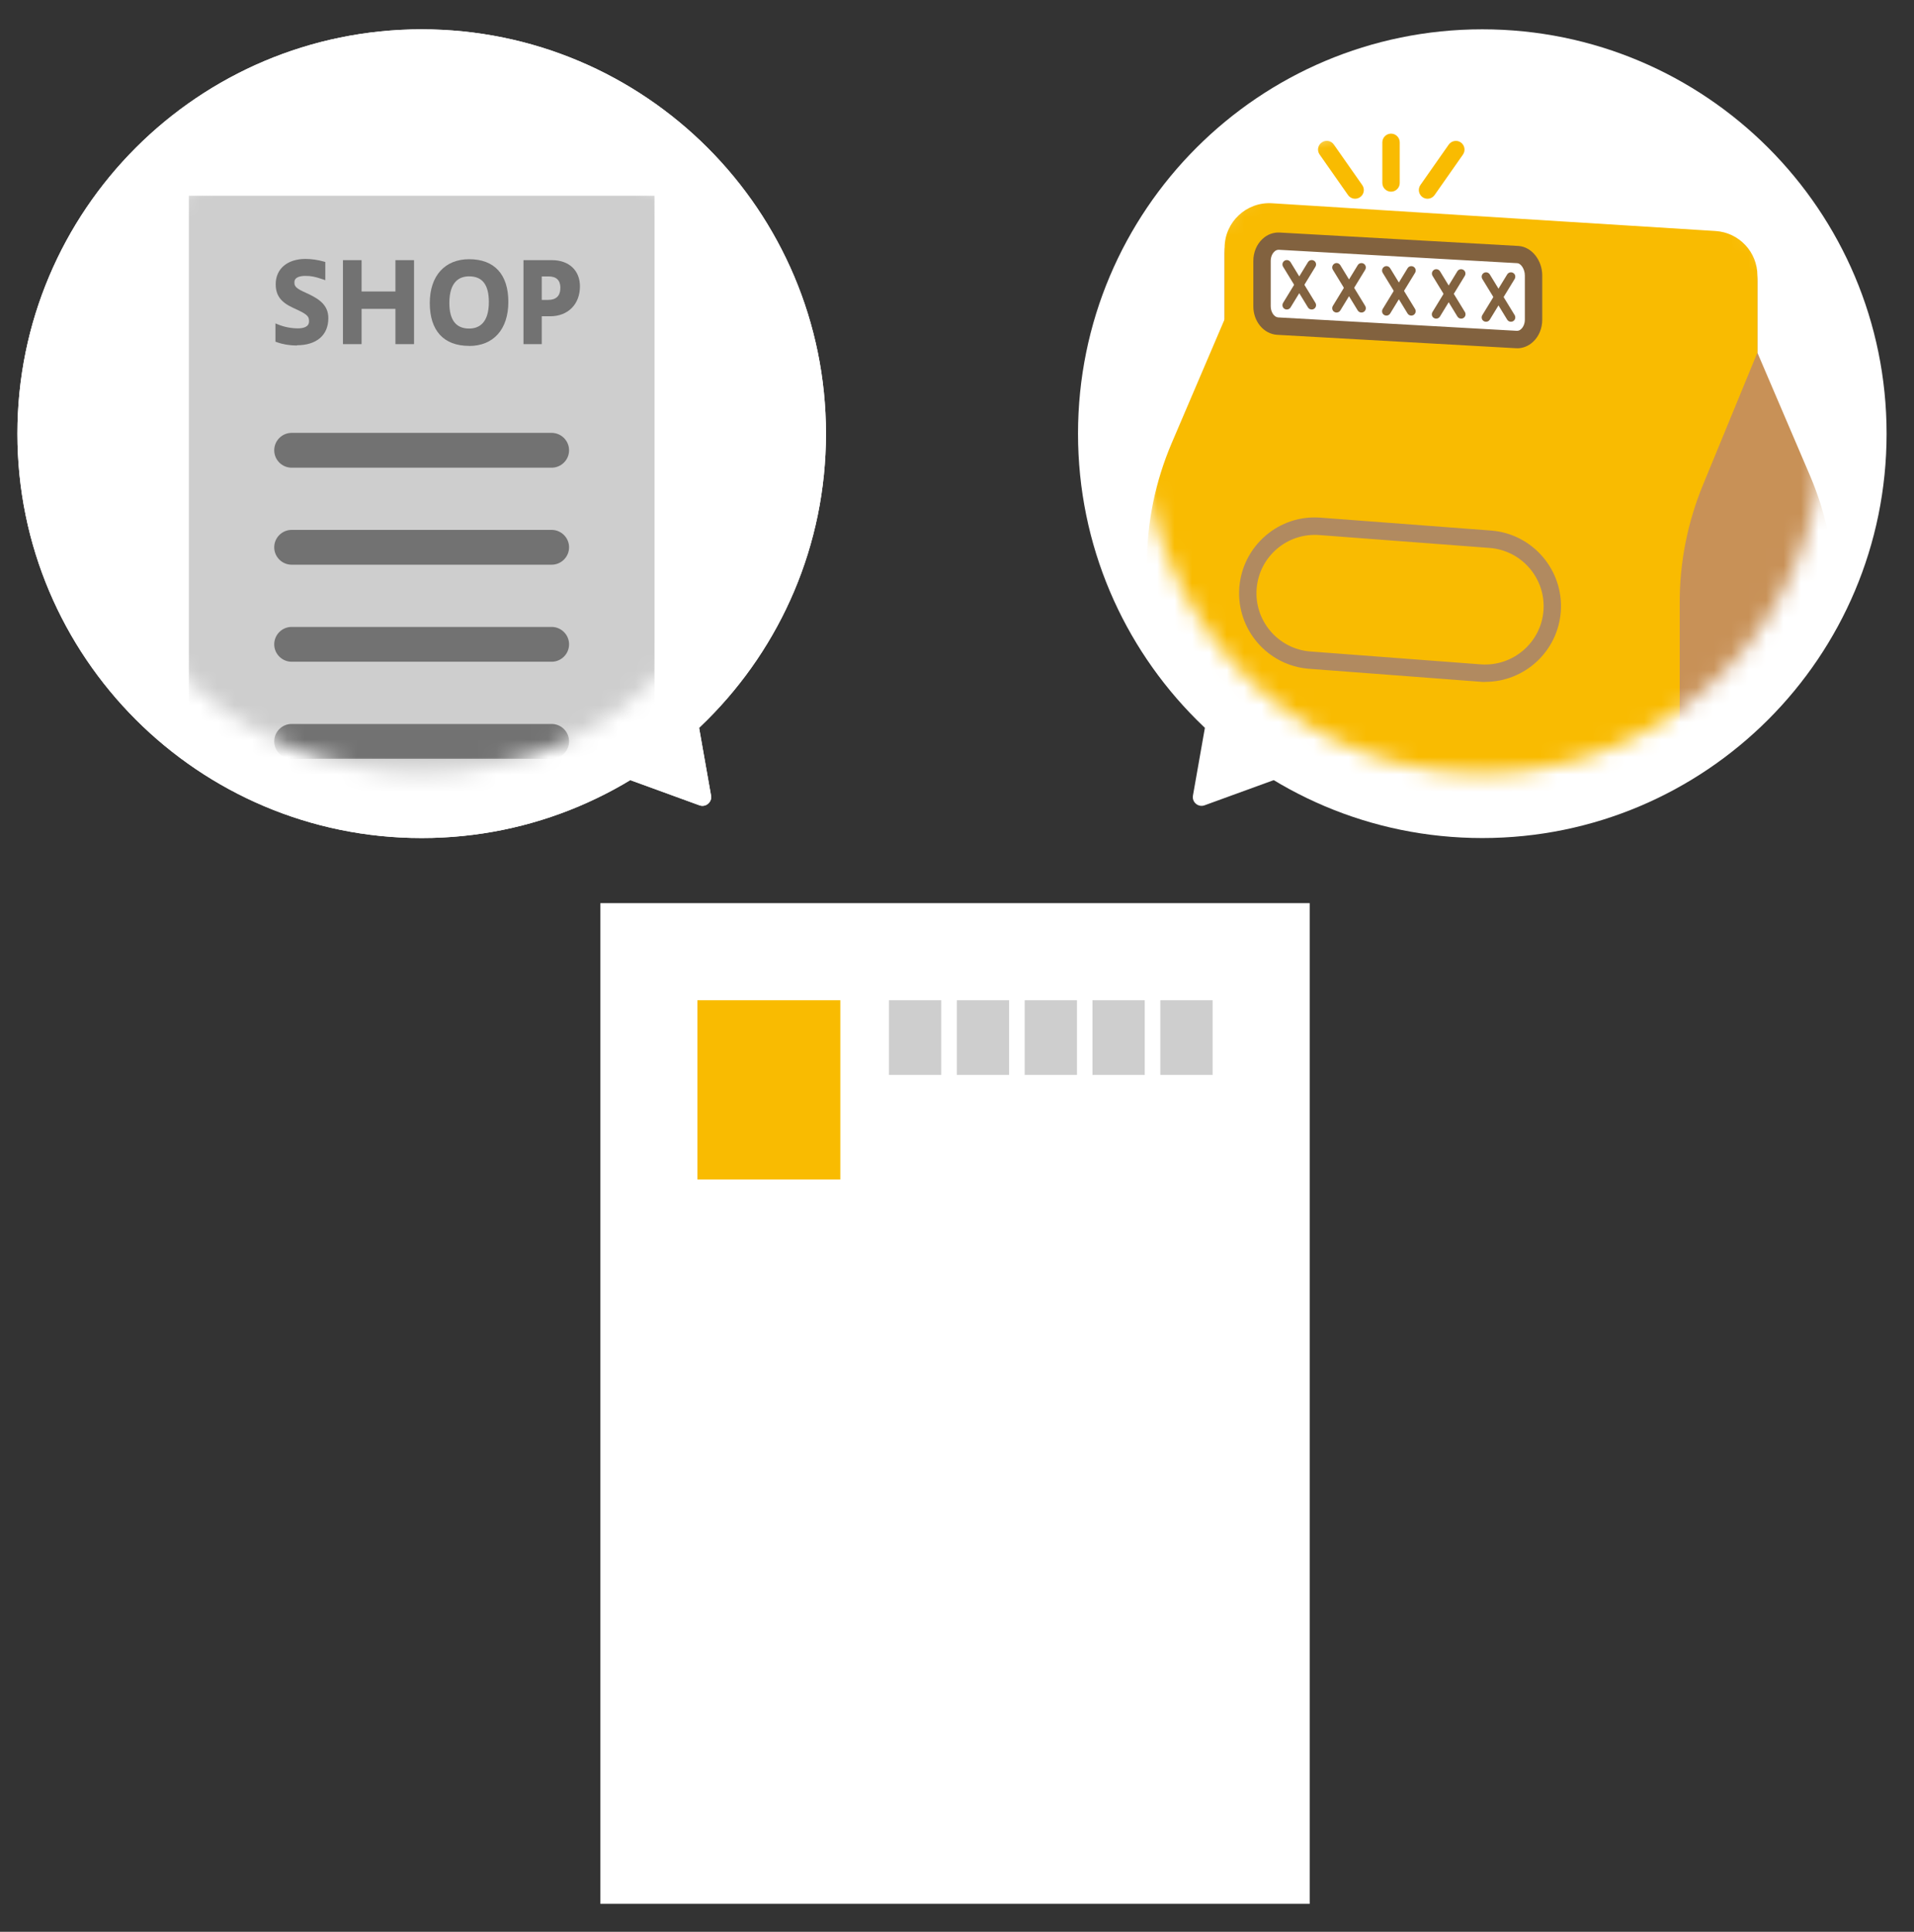
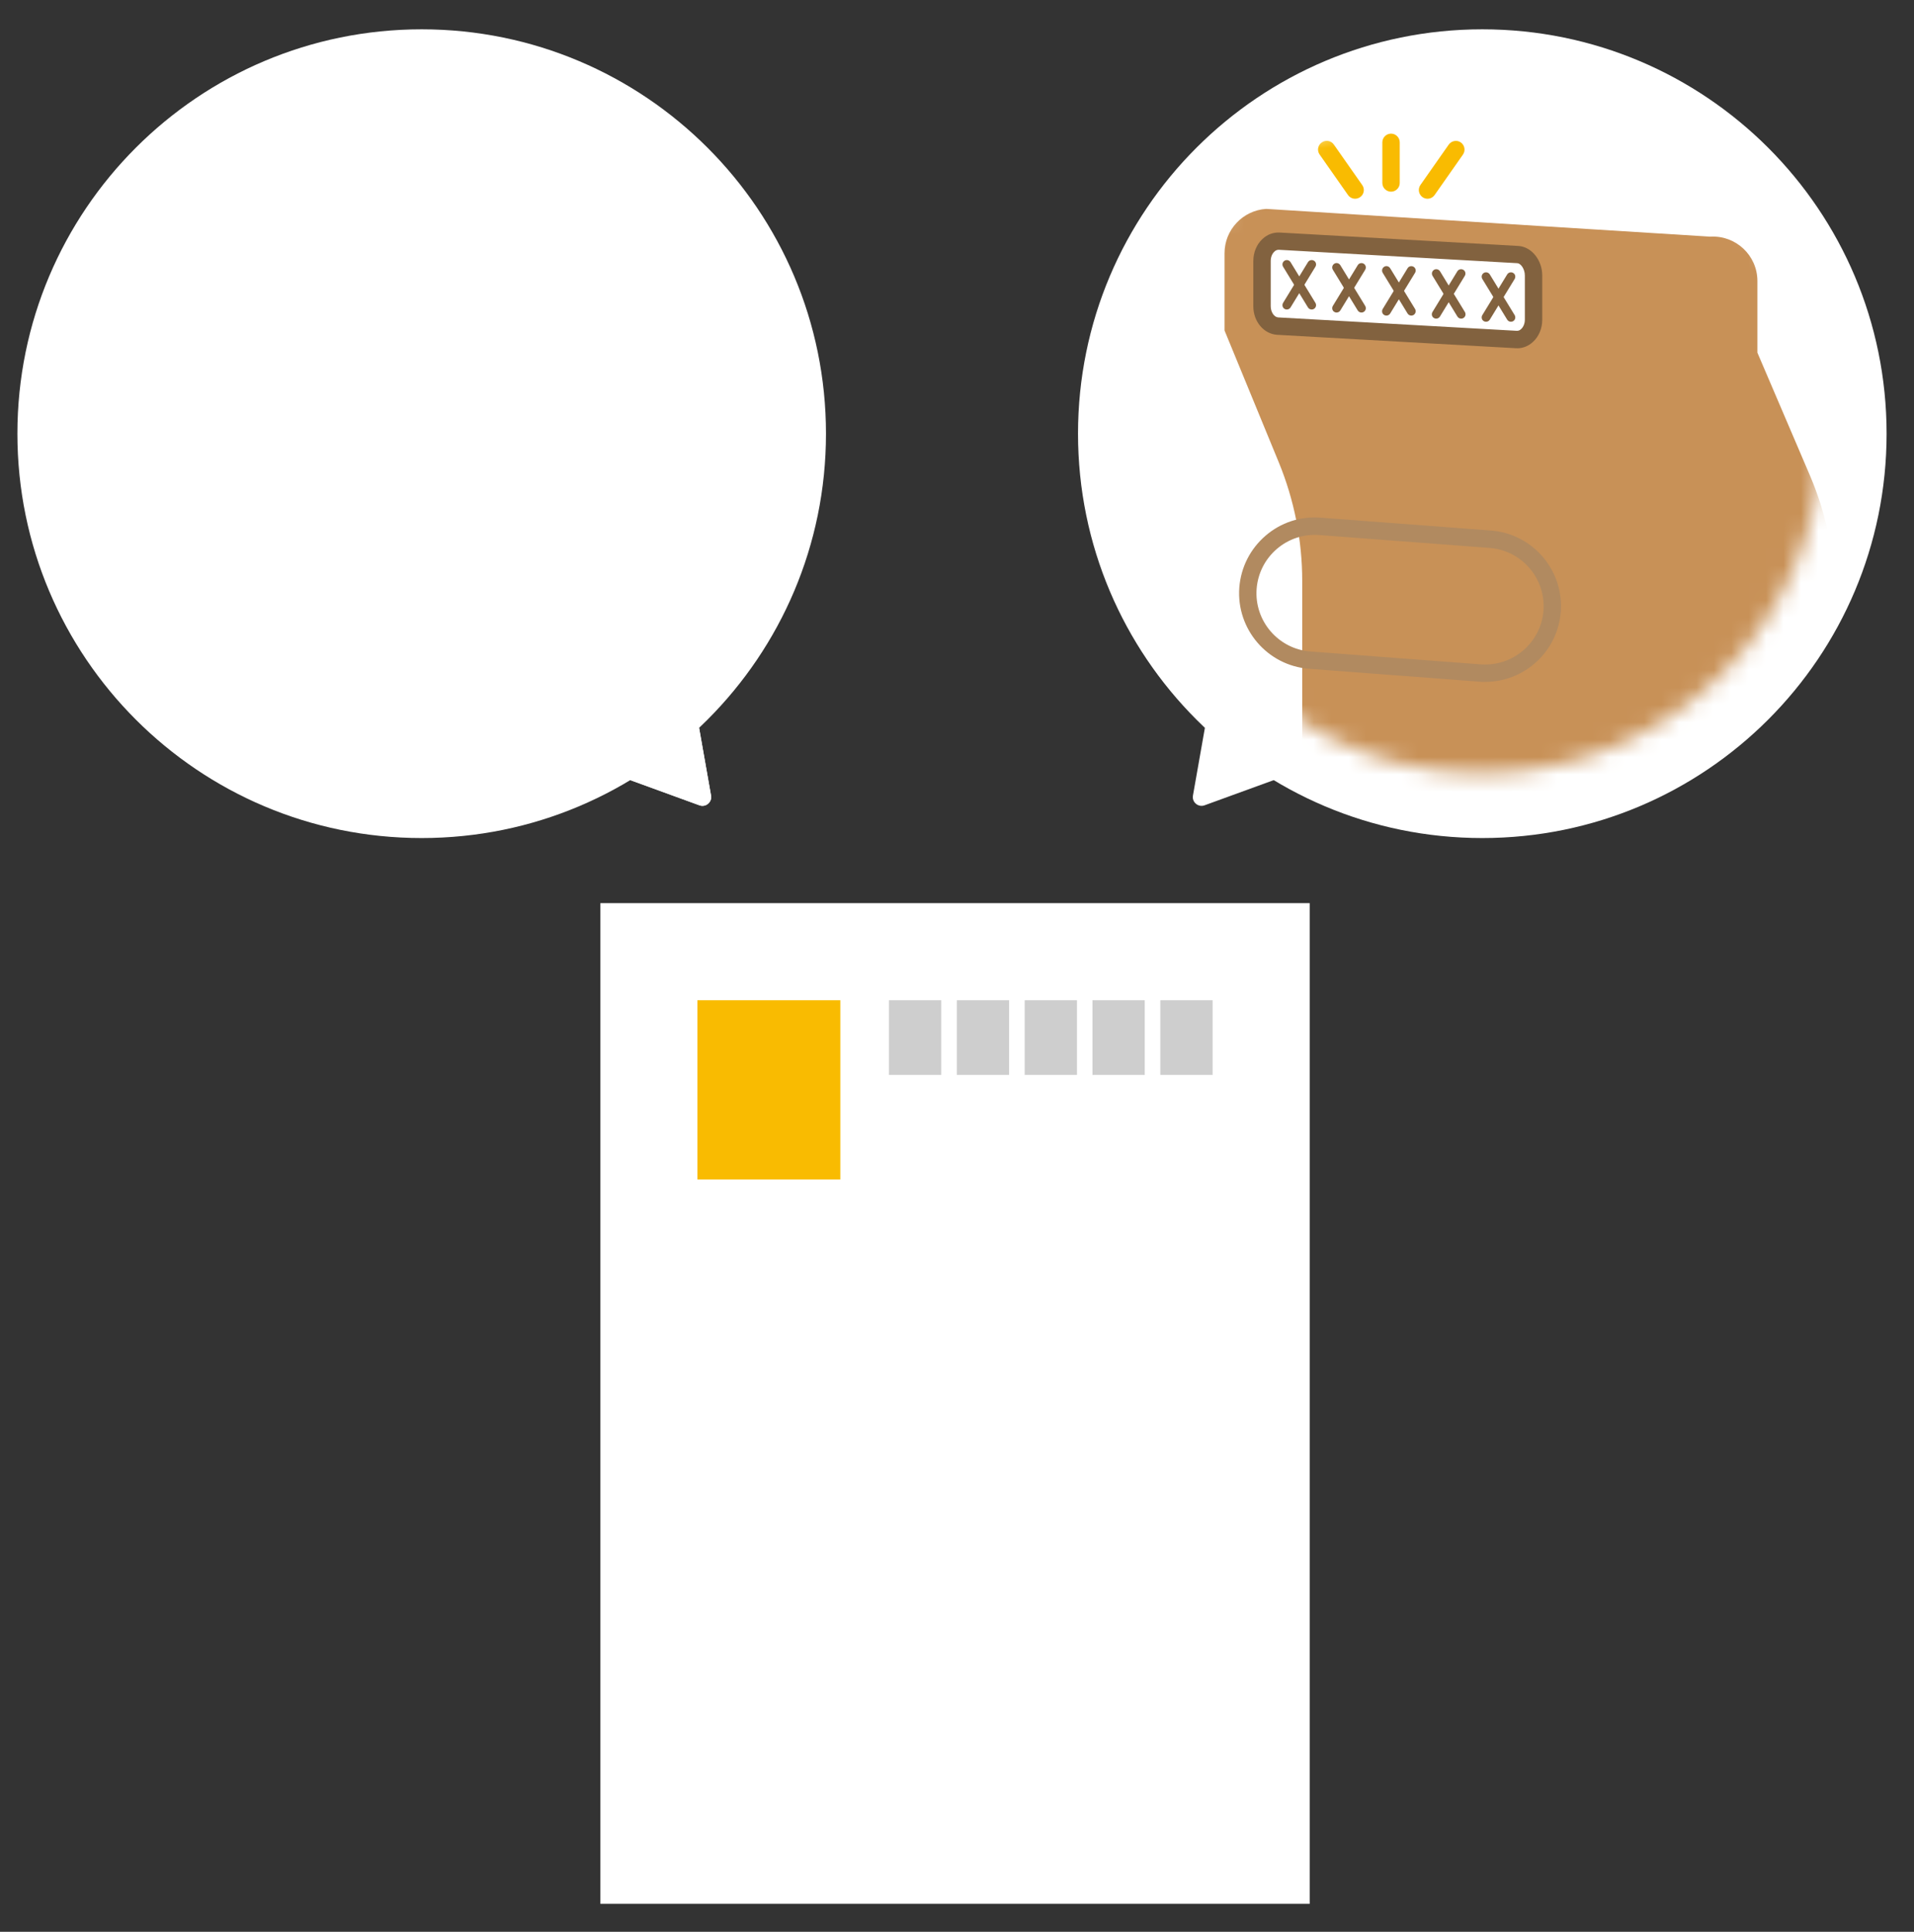
<svg xmlns="http://www.w3.org/2000/svg" width="110" height="111" viewBox="0 0 110 111" fill="none">
  <rect x="0" y="0" width="110" height="111" fill="#333333" stroke="none" />
  <path d="M75.27 51.894H34.505V109.394H75.27V51.894Z" fill="white" />
  <path d="M48.295 57.474H40.08V67.774H48.295V57.474Z" fill="#F9BB01" />
  <path d="M54.095 57.474H51.09V61.764H54.095V57.474Z" fill="#CECECE" />
  <path d="M57.995 57.474H54.99V61.764H57.995V57.474Z" fill="#CECECE" />
  <path d="M61.895 57.474H58.89V61.764H61.895V57.474Z" fill="#CECECE" />
  <path d="M65.79 57.474H62.785V61.764H65.79V57.474Z" fill="#CECECE" />
  <path d="M69.69 57.474H66.685V61.764H69.69V57.474Z" fill="#CECECE" />
  <path d="M24.235 48.154C37.067 48.154 47.47 37.751 47.47 24.919C47.47 12.086 37.067 1.684 24.235 1.684C11.402 1.684 1 12.086 1 24.919C1 37.751 11.402 48.154 24.235 48.154Z" fill="white" />
  <path d="M40.865 45.714L40.055 41.124C39.99 40.744 39.535 40.579 39.24 40.829L35.67 43.824C35.375 44.069 35.46 44.544 35.82 44.679L40.2 46.274C40.56 46.404 40.93 46.094 40.865 45.719V45.714Z" fill="white" />
-   <path d="M24.235 48.154C37.067 48.154 47.47 37.751 47.47 24.919C47.47 12.086 37.067 1.684 24.235 1.684C11.402 1.684 1 12.086 1 24.919C1 37.751 11.402 48.154 24.235 48.154Z" fill="white" />
  <path d="M40.865 45.714L40.055 41.124C39.99 40.744 39.535 40.579 39.24 40.829L35.67 43.824C35.375 44.069 35.46 44.544 35.82 44.679L40.2 46.274C40.56 46.404 40.93 46.094 40.865 45.719V45.714Z" fill="white" />
  <mask id="mask0_266_25872" style="mask-type:luminance" maskUnits="userSpaceOnUse" x="4" y="5" width="40" height="40">
-     <path d="M43.755 24.918C43.755 14.138 35.015 5.398 24.235 5.398C13.455 5.398 4.71 14.138 4.71 24.918C4.71 35.698 13.45 44.438 24.23 44.438C36.43 44.438 43.75 33.963 43.75 24.918H43.755Z" fill="white" />
-   </mask>
+     </mask>
  <g mask="url(#mask0_266_25872)">
    <path d="M37.615 11.248H10.855V51.324H37.615V11.248Z" fill="#CECECE" />
    <path d="M15.955 18.774C16.265 18.904 16.69 18.999 17.115 18.999C17.66 18.999 17.885 18.774 17.885 18.474C17.885 18.159 17.79 17.999 17.21 17.724L16.9 17.579C16.185 17.249 15.97 16.874 15.97 16.334C15.97 15.579 16.535 15.009 17.555 15.009C17.85 15.009 18.235 15.059 18.57 15.154V15.934C18.16 15.794 17.91 15.739 17.555 15.739C17.07 15.739 16.795 15.914 16.795 16.234C16.795 16.494 16.885 16.649 17.355 16.874L17.685 17.024C18.42 17.369 18.755 17.704 18.755 18.299C18.755 19.174 18.16 19.729 17.07 19.729C16.64 19.729 16.25 19.649 15.96 19.544V18.774H15.955Z" fill="#727272" />
    <path d="M17.065 19.853C16.665 19.853 16.255 19.788 15.915 19.663L15.83 19.633V18.583L16.005 18.653C16.33 18.788 16.745 18.868 17.115 18.868C17.41 18.868 17.76 18.798 17.76 18.468C17.76 18.238 17.735 18.108 17.155 17.833L16.845 17.688C16.135 17.363 15.845 16.968 15.845 16.328C15.845 15.448 16.515 14.878 17.555 14.878C17.89 14.878 18.28 14.933 18.605 15.028L18.695 15.053V16.098L18.53 16.043C18.105 15.898 17.88 15.853 17.555 15.853C17.265 15.853 16.92 15.918 16.92 16.218C16.92 16.398 16.945 16.523 17.405 16.743L17.73 16.893C18.415 17.218 18.87 17.578 18.87 18.283C18.87 19.258 18.195 19.838 17.06 19.838L17.065 19.853ZM16.08 19.453C16.38 19.548 16.725 19.598 17.065 19.598C18.055 19.598 18.625 19.123 18.625 18.293C18.625 17.783 18.365 17.478 17.63 17.128L17.3 16.978C16.825 16.748 16.67 16.563 16.67 16.228C16.67 16.043 16.755 15.613 17.555 15.613C17.86 15.613 18.095 15.648 18.445 15.758V15.248C18.165 15.173 17.84 15.133 17.555 15.133C16.67 15.133 16.095 15.603 16.095 16.333C16.095 16.793 16.24 17.138 16.95 17.468L17.26 17.613C17.845 17.893 18.005 18.078 18.005 18.473C18.005 18.668 17.92 19.123 17.11 19.123C16.765 19.123 16.4 19.063 16.075 18.953V19.453H16.08Z" fill="#727272" />
-     <path d="M19.835 19.648V15.073H20.655V16.873H22.851V15.073H23.671V19.648H22.851V17.623H20.655V19.648H19.835Z" fill="#727272" />
    <path d="M23.795 19.773H22.725V17.748H20.78V19.773H19.71V14.948H20.78V16.748H22.725V14.948H23.795V19.773ZM22.975 19.523H23.545V15.198H22.975V16.998H20.53V15.198H19.96V19.523H20.53V17.498H22.975V19.523Z" fill="#727272" />
    <path d="M24.826 17.414C24.826 15.904 25.686 15.019 26.961 15.019C28.236 15.019 29.091 15.729 29.091 17.349C29.091 18.859 28.246 19.754 26.961 19.754C25.676 19.754 24.826 19.034 24.826 17.419V17.414ZM28.221 17.354C28.221 16.084 27.601 15.754 26.961 15.754C26.321 15.754 25.701 16.139 25.701 17.409C25.701 18.679 26.326 19.004 26.961 19.004C27.596 19.004 28.221 18.619 28.221 17.354Z" fill="#727272" />
    <path d="M26.96 19.874C25.5 19.874 24.7 18.999 24.7 17.414C24.7 15.829 25.585 14.894 26.96 14.894C28.415 14.894 29.215 15.764 29.215 17.349C29.215 18.934 28.35 19.879 26.96 19.879V19.874ZM26.96 15.144C25.72 15.144 24.95 16.014 24.95 17.414C24.95 18.814 25.645 19.624 26.96 19.624C28.195 19.624 28.965 18.749 28.965 17.344C28.965 15.939 28.27 15.139 26.96 15.139V15.144ZM26.96 19.129C26.325 19.129 25.575 18.829 25.575 17.409C25.575 15.804 26.545 15.629 26.96 15.629C27.595 15.629 28.345 15.929 28.345 17.354C28.345 18.954 27.375 19.129 26.96 19.129ZM26.96 15.879C26.44 15.879 25.825 16.144 25.825 17.409C25.825 18.384 26.205 18.879 26.96 18.879C27.48 18.879 28.095 18.614 28.095 17.354C28.095 16.364 27.725 15.879 26.96 15.879Z" fill="#727272" />
    <path d="M30.211 19.648V15.073H31.721C32.601 15.073 33.206 15.573 33.206 16.453C33.206 17.383 32.611 18.048 31.621 18.048H31.006V19.648H30.206H30.211ZM31.011 15.758V17.358H31.496C32.016 17.358 32.331 17.083 32.331 16.533C32.331 16.053 32.056 15.763 31.531 15.763H31.011V15.758Z" fill="#727272" />
    <path d="M31.135 19.773H30.085V14.948H31.72C32.7 14.948 33.33 15.538 33.33 16.453C33.33 17.483 32.645 18.173 31.62 18.173H31.135V19.773ZM30.335 19.523H30.885V17.923H31.62C32.505 17.923 33.08 17.348 33.08 16.453C33.08 15.678 32.56 15.198 31.72 15.198H30.335V19.523ZM31.495 17.483H30.885V15.633H31.53C32.11 15.633 32.455 15.968 32.455 16.528C32.455 17.133 32.105 17.483 31.495 17.483ZM31.135 17.233H31.495C31.97 17.233 32.205 16.998 32.205 16.528C32.205 16.103 31.97 15.883 31.53 15.883H31.135V17.233Z" fill="#727272" />
    <path d="M31.705 26.873H16.76C16.21 26.873 15.76 26.424 15.76 25.873C15.76 25.323 16.21 24.873 16.76 24.873H31.705C32.255 24.873 32.705 25.323 32.705 25.873C32.705 26.424 32.255 26.873 31.705 26.873Z" fill="#727272" />
    <path d="M31.705 32.448H16.76C16.21 32.448 15.76 31.998 15.76 31.448C15.76 30.898 16.21 30.448 16.76 30.448H31.705C32.255 30.448 32.705 30.898 32.705 31.448C32.705 31.998 32.255 32.448 31.705 32.448Z" fill="#727272" />
    <path d="M31.705 38.023H16.76C16.21 38.023 15.76 37.573 15.76 37.023C15.76 36.473 16.21 36.023 16.76 36.023H31.705C32.255 36.023 32.705 36.473 32.705 37.023C32.705 37.573 32.255 38.023 31.705 38.023Z" fill="#727272" />
    <path d="M31.705 43.599H16.76C16.21 43.599 15.76 43.149 15.76 42.599C15.76 42.049 16.21 41.599 16.76 41.599H31.705C32.255 41.599 32.705 42.049 32.705 42.599C32.705 43.149 32.255 43.599 31.705 43.599Z" fill="#727272" />
  </g>
  <path d="M85.19 48.154C98.022 48.154 108.425 37.751 108.425 24.919C108.425 12.086 98.022 1.684 85.19 1.684C72.358 1.684 61.955 12.086 61.955 24.919C61.955 37.751 72.358 48.154 85.19 48.154Z" fill="white" />
  <path d="M68.56 45.714L69.37 41.124C69.435 40.744 69.89 40.579 70.185 40.829L73.755 43.824C74.05 44.069 73.965 44.544 73.605 44.679L69.225 46.274C68.865 46.404 68.495 46.094 68.56 45.719V45.714Z" fill="white" />
  <mask id="mask1_266_25872" style="mask-type:luminance" maskUnits="userSpaceOnUse" x="65" y="5" width="40" height="40">
    <path d="M65.67 24.918C65.67 14.138 74.41 5.398 85.19 5.398C95.97 5.398 104.71 14.138 104.71 24.918C104.71 35.698 95.97 44.438 85.19 44.438C72.99 44.438 65.67 33.963 65.67 24.918Z" fill="white" />
  </mask>
  <g mask="url(#mask1_266_25872)">
    <path d="M77.56 62.378L94.72 62.978L103.07 60.788C104.415 60.703 105.465 59.588 105.465 58.238V34.378C105.465 31.958 104.975 29.563 104.025 27.333L101 20.263V16.148C101 14.673 99.755 13.508 98.285 13.598L72.77 12.003C71.425 12.088 70.375 13.203 70.375 14.553V18.988L73.49 26.558C74.38 28.723 74.84 31.038 74.84 33.378V59.833C74.84 61.308 76.085 62.473 77.555 62.383L77.56 62.378Z" fill="#C89157" />
-     <path d="M94.12 63.674L68.045 62.044C66.845 61.969 65.915 60.974 65.915 59.774V32.404C65.915 30.019 66.4 27.664 67.335 25.469L70.38 18.344V14.239C70.38 12.759 71.63 11.589 73.105 11.679L98.595 13.274C99.945 13.359 101 14.479 101 15.834V20.259L97.865 27.879C96.99 30.009 96.535 32.289 96.535 34.594V61.404C96.535 62.714 95.43 63.754 94.12 63.674Z" fill="#F9BB01" />
-     <path d="M85.651 30.981L75.864 30.24C73.741 30.079 71.89 31.67 71.729 33.793C71.568 35.916 73.159 37.767 75.282 37.928L85.069 38.669C87.192 38.83 89.043 37.239 89.204 35.116C89.365 32.993 87.774 31.142 85.651 30.981Z" fill="#F9BB01" />
    <path d="M85.36 39.184C85.25 39.184 85.14 39.184 85.03 39.169L75.24 38.429C72.845 38.249 71.045 36.154 71.225 33.759C71.315 32.599 71.85 31.544 72.73 30.784C73.61 30.024 74.735 29.654 75.895 29.744L85.685 30.484C88.08 30.664 89.88 32.759 89.7 35.154C89.525 37.439 87.615 39.179 85.36 39.179V39.184ZM85.105 38.174C86.945 38.309 88.565 36.929 88.705 35.084C88.845 33.239 87.455 31.624 85.61 31.484L75.82 30.744C74.925 30.679 74.06 30.959 73.38 31.544C72.7 32.129 72.29 32.944 72.22 33.834C72.08 35.679 73.47 37.294 75.31 37.434L85.1 38.174H85.105Z" fill="#B18A60" />
    <path d="M87.135 19.504L73.42 18.734C72.92 18.699 72.525 18.199 72.525 17.599V14.994C72.525 14.339 72.98 13.819 73.525 13.859L87.24 14.629C87.74 14.664 88.135 15.229 88.135 15.834V18.374C88.135 19.029 87.68 19.549 87.135 19.509V19.504Z" fill="white" />
    <path d="M87.19 20.008C87.16 20.008 87.135 20.008 87.105 20.008L73.395 19.238C72.625 19.188 72.03 18.468 72.03 17.603V14.998C72.03 14.503 72.22 14.043 72.555 13.733C72.835 13.468 73.19 13.338 73.565 13.363L87.27 14.133C88.025 14.183 88.635 14.948 88.635 15.833V18.373C88.635 18.863 88.445 19.328 88.11 19.638C87.85 19.883 87.525 20.013 87.19 20.013V20.008ZM73.48 14.353C73.37 14.353 73.29 14.408 73.24 14.458C73.11 14.578 73.03 14.778 73.03 14.993V17.598C73.03 17.928 73.225 18.223 73.455 18.238L87.165 19.008C87.285 19.018 87.37 18.958 87.425 18.903C87.555 18.783 87.635 18.583 87.635 18.368V15.828C87.635 15.453 87.4 15.138 87.21 15.123L73.505 14.353C73.505 14.353 73.49 14.353 73.485 14.353H73.48Z" fill="#82623F" />
    <path d="M73.955 17.784C73.91 17.784 73.865 17.774 73.825 17.749C73.705 17.679 73.67 17.524 73.74 17.404L75.17 15.064C75.245 14.944 75.395 14.909 75.515 14.979C75.635 15.049 75.67 15.204 75.6 15.324L74.17 17.664C74.125 17.739 74.04 17.784 73.955 17.784Z" fill="#82623F" />
    <path d="M75.385 17.784C75.3 17.784 75.22 17.744 75.17 17.664L73.74 15.324C73.67 15.204 73.705 15.054 73.825 14.979C73.94 14.909 74.095 14.944 74.17 15.064L75.6 17.404C75.67 17.524 75.635 17.674 75.515 17.749C75.475 17.774 75.43 17.784 75.385 17.784Z" fill="#82623F" />
    <path d="M76.815 17.958C76.77 17.958 76.725 17.948 76.685 17.923C76.565 17.853 76.53 17.698 76.6 17.578L78.03 15.238C78.1 15.118 78.26 15.083 78.375 15.153C78.495 15.223 78.53 15.378 78.46 15.498L77.03 17.838C76.985 17.913 76.9 17.958 76.815 17.958Z" fill="#82623F" />
    <path d="M78.245 17.958C78.16 17.958 78.08 17.918 78.03 17.838L76.6 15.498C76.53 15.378 76.565 15.228 76.685 15.153C76.8 15.078 76.955 15.118 77.03 15.238L78.46 17.578C78.53 17.698 78.495 17.848 78.375 17.923C78.335 17.948 78.29 17.958 78.245 17.958Z" fill="#82623F" />
    <path d="M79.68 18.134C79.635 18.134 79.591 18.124 79.55 18.099C79.43 18.029 79.395 17.874 79.466 17.754L80.895 15.414C80.966 15.294 81.121 15.259 81.24 15.329C81.361 15.399 81.395 15.554 81.326 15.674L79.895 18.014C79.85 18.089 79.766 18.134 79.68 18.134Z" fill="#82623F" />
    <path d="M81.11 18.134C81.025 18.134 80.945 18.093 80.895 18.014L79.465 15.674C79.395 15.553 79.43 15.403 79.55 15.329C79.665 15.254 79.82 15.293 79.895 15.414L81.325 17.753C81.395 17.873 81.36 18.023 81.24 18.099C81.2 18.123 81.155 18.134 81.11 18.134Z" fill="#82623F" />
    <path d="M82.54 18.309C82.495 18.309 82.45 18.299 82.41 18.274C82.29 18.204 82.255 18.049 82.325 17.929L83.755 15.589C83.83 15.469 83.98 15.434 84.1 15.504C84.22 15.574 84.255 15.729 84.185 15.849L82.755 18.189C82.71 18.264 82.625 18.309 82.54 18.309Z" fill="#82623F" />
    <path d="M83.975 18.309C83.89 18.309 83.81 18.269 83.76 18.189L82.33 15.849C82.26 15.729 82.295 15.579 82.415 15.504C82.53 15.434 82.685 15.469 82.76 15.589L84.19 17.929C84.26 18.049 84.225 18.199 84.105 18.274C84.065 18.299 84.02 18.309 83.975 18.309Z" fill="#82623F" />
    <path d="M85.405 18.488C85.36 18.488 85.315 18.478 85.275 18.453C85.155 18.383 85.12 18.228 85.19 18.108L86.62 15.768C86.695 15.648 86.85 15.613 86.965 15.683C87.085 15.753 87.12 15.908 87.05 16.028L85.62 18.368C85.575 18.443 85.49 18.488 85.405 18.488Z" fill="#82623F" />
    <path d="M86.835 18.488C86.75 18.488 86.67 18.448 86.62 18.368L85.19 16.028C85.12 15.908 85.155 15.758 85.275 15.683C85.39 15.613 85.545 15.648 85.62 15.768L87.05 18.108C87.12 18.228 87.085 18.378 86.965 18.453C86.925 18.478 86.88 18.488 86.835 18.488Z" fill="#82623F" />
    <path d="M79.945 11.014C79.67 11.014 79.445 10.789 79.445 10.514V8.179C79.445 7.904 79.67 7.679 79.945 7.679C80.22 7.679 80.445 7.904 80.445 8.179V10.514C80.445 10.789 80.22 11.014 79.945 11.014Z" fill="#F9BB01" />
    <path d="M82.04 11.419C81.94 11.419 81.84 11.389 81.755 11.329C81.53 11.169 81.475 10.859 81.63 10.634L83.26 8.309C83.42 8.084 83.73 8.029 83.955 8.184C84.18 8.344 84.235 8.654 84.08 8.879L82.45 11.204C82.35 11.344 82.2 11.419 82.04 11.419Z" fill="#F9BB01" />
    <path d="M77.88 11.419C77.72 11.419 77.57 11.344 77.47 11.204L75.84 8.879C75.68 8.654 75.735 8.339 75.965 8.184C76.19 8.024 76.505 8.079 76.66 8.309L78.29 10.634C78.45 10.859 78.395 11.174 78.165 11.329C78.08 11.389 77.975 11.419 77.88 11.419Z" fill="#F9BB01" />
  </g>
</svg>